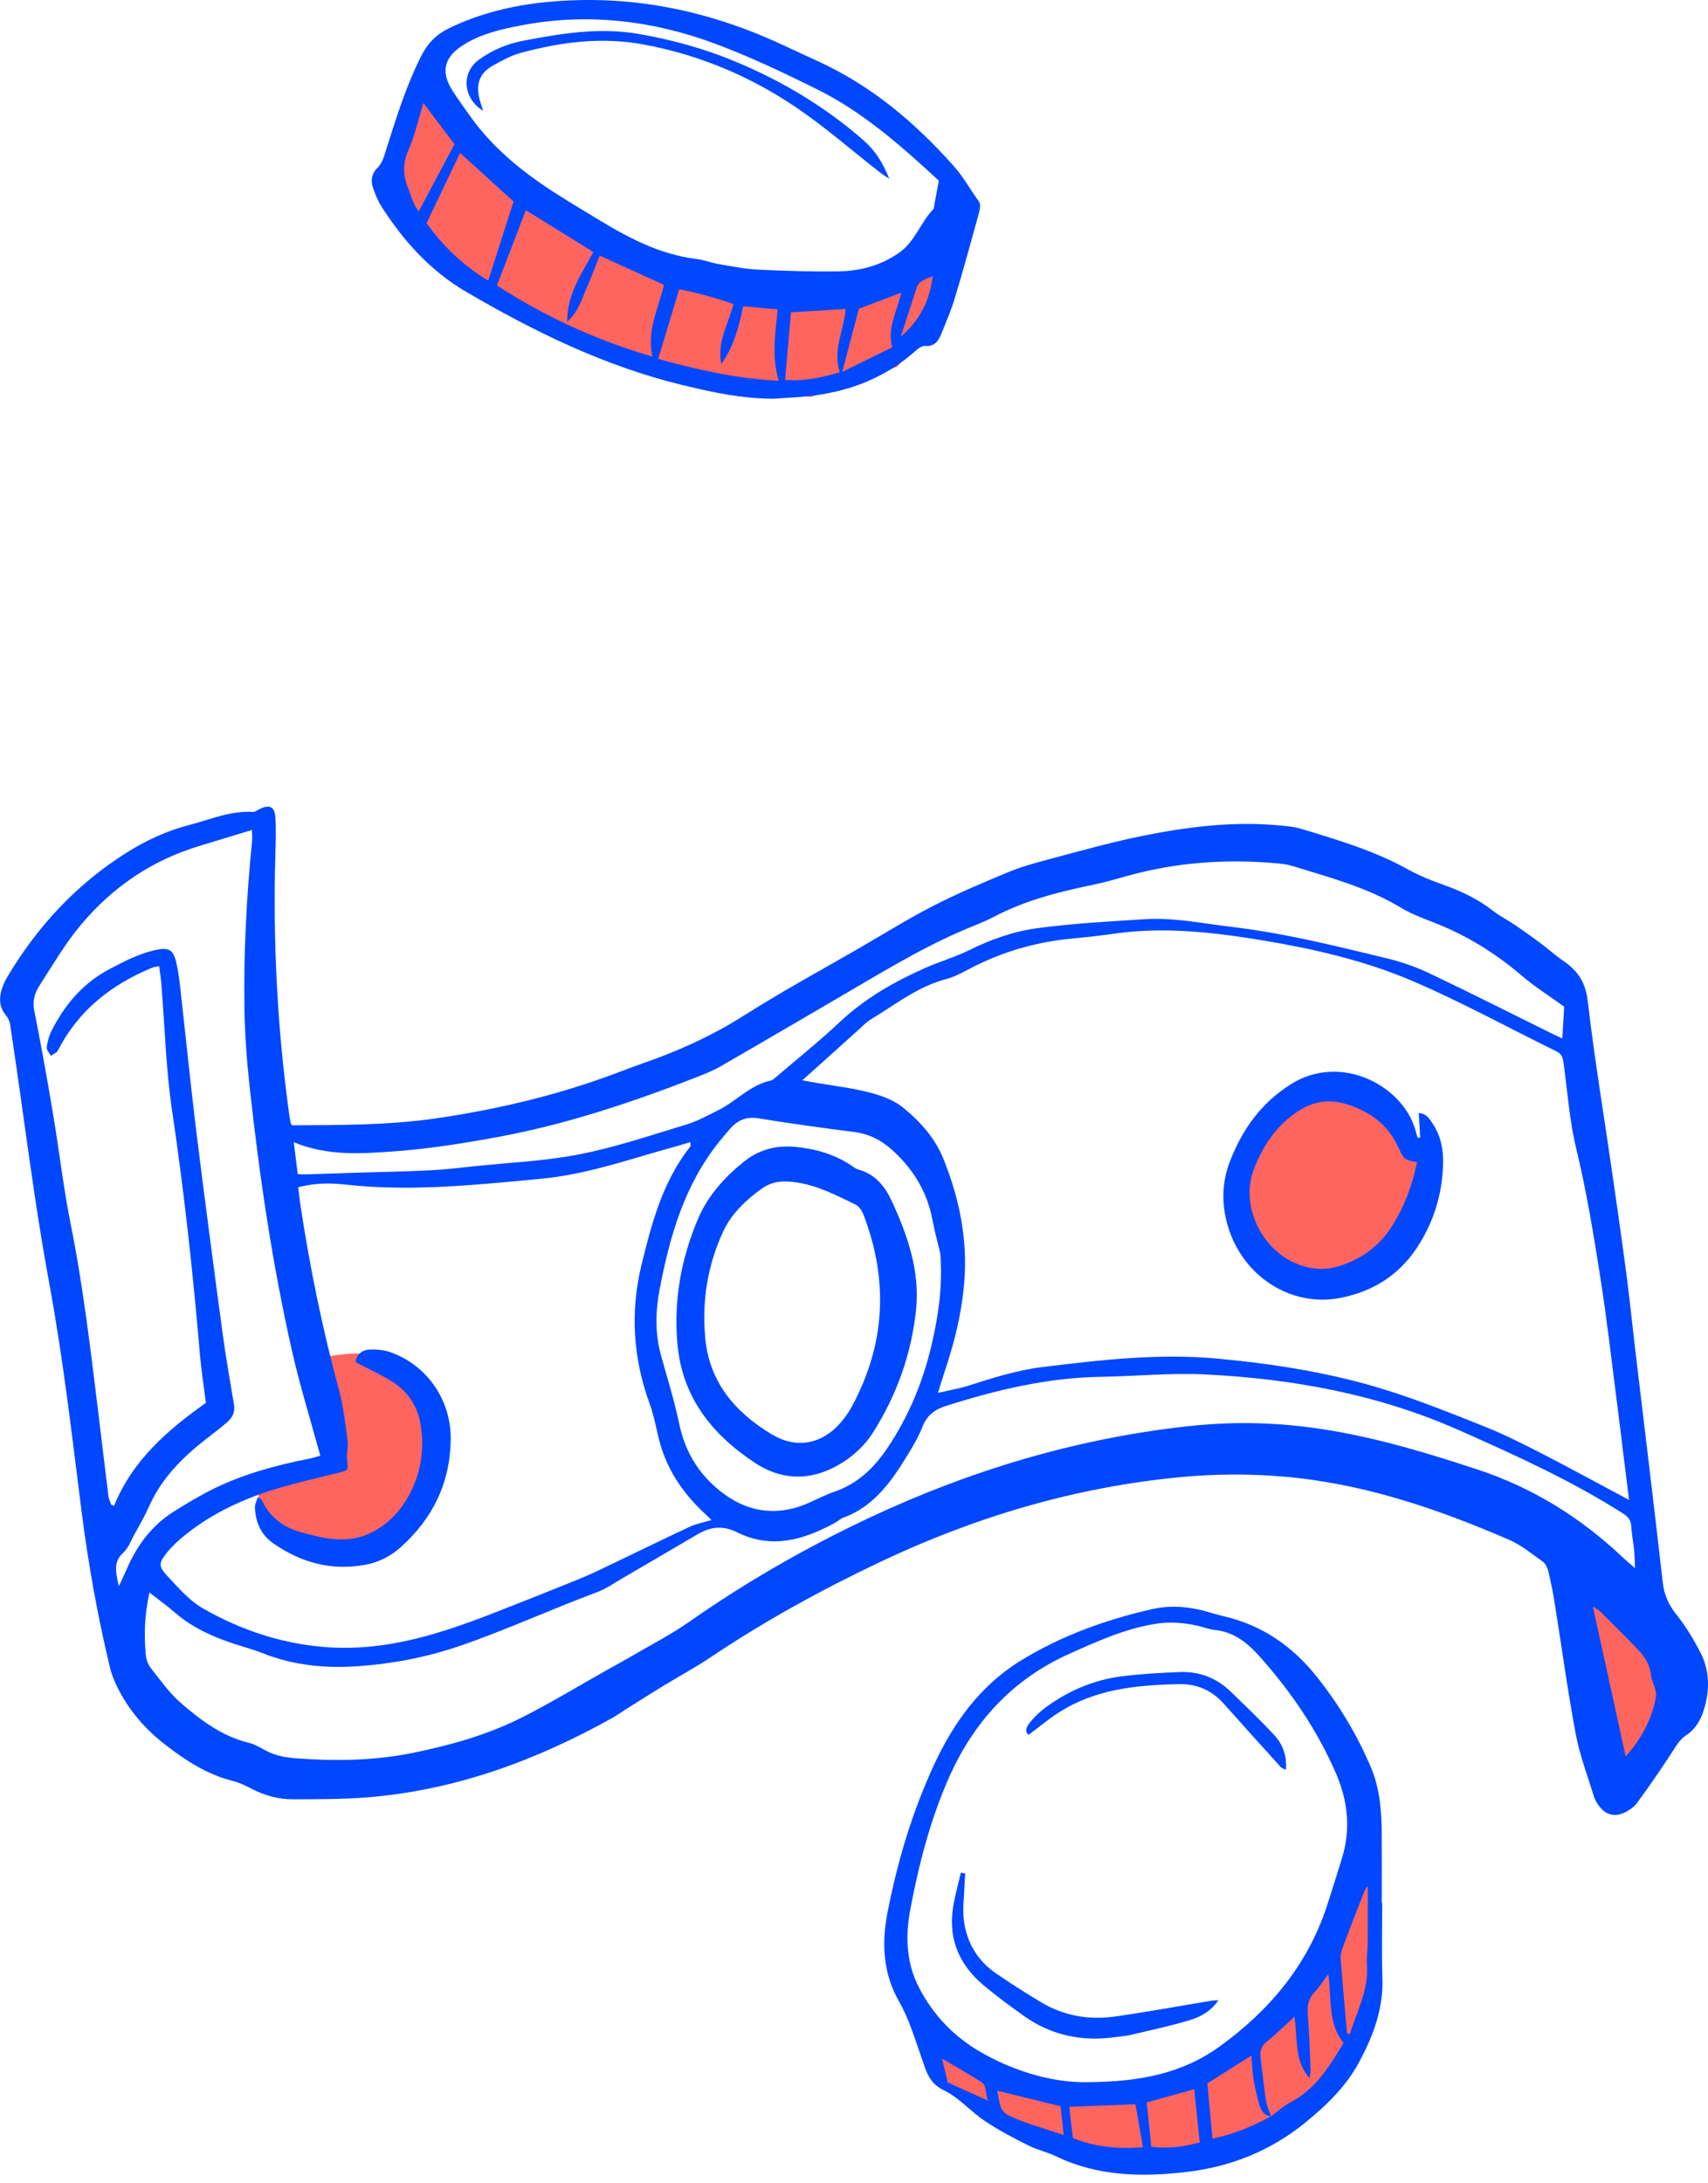
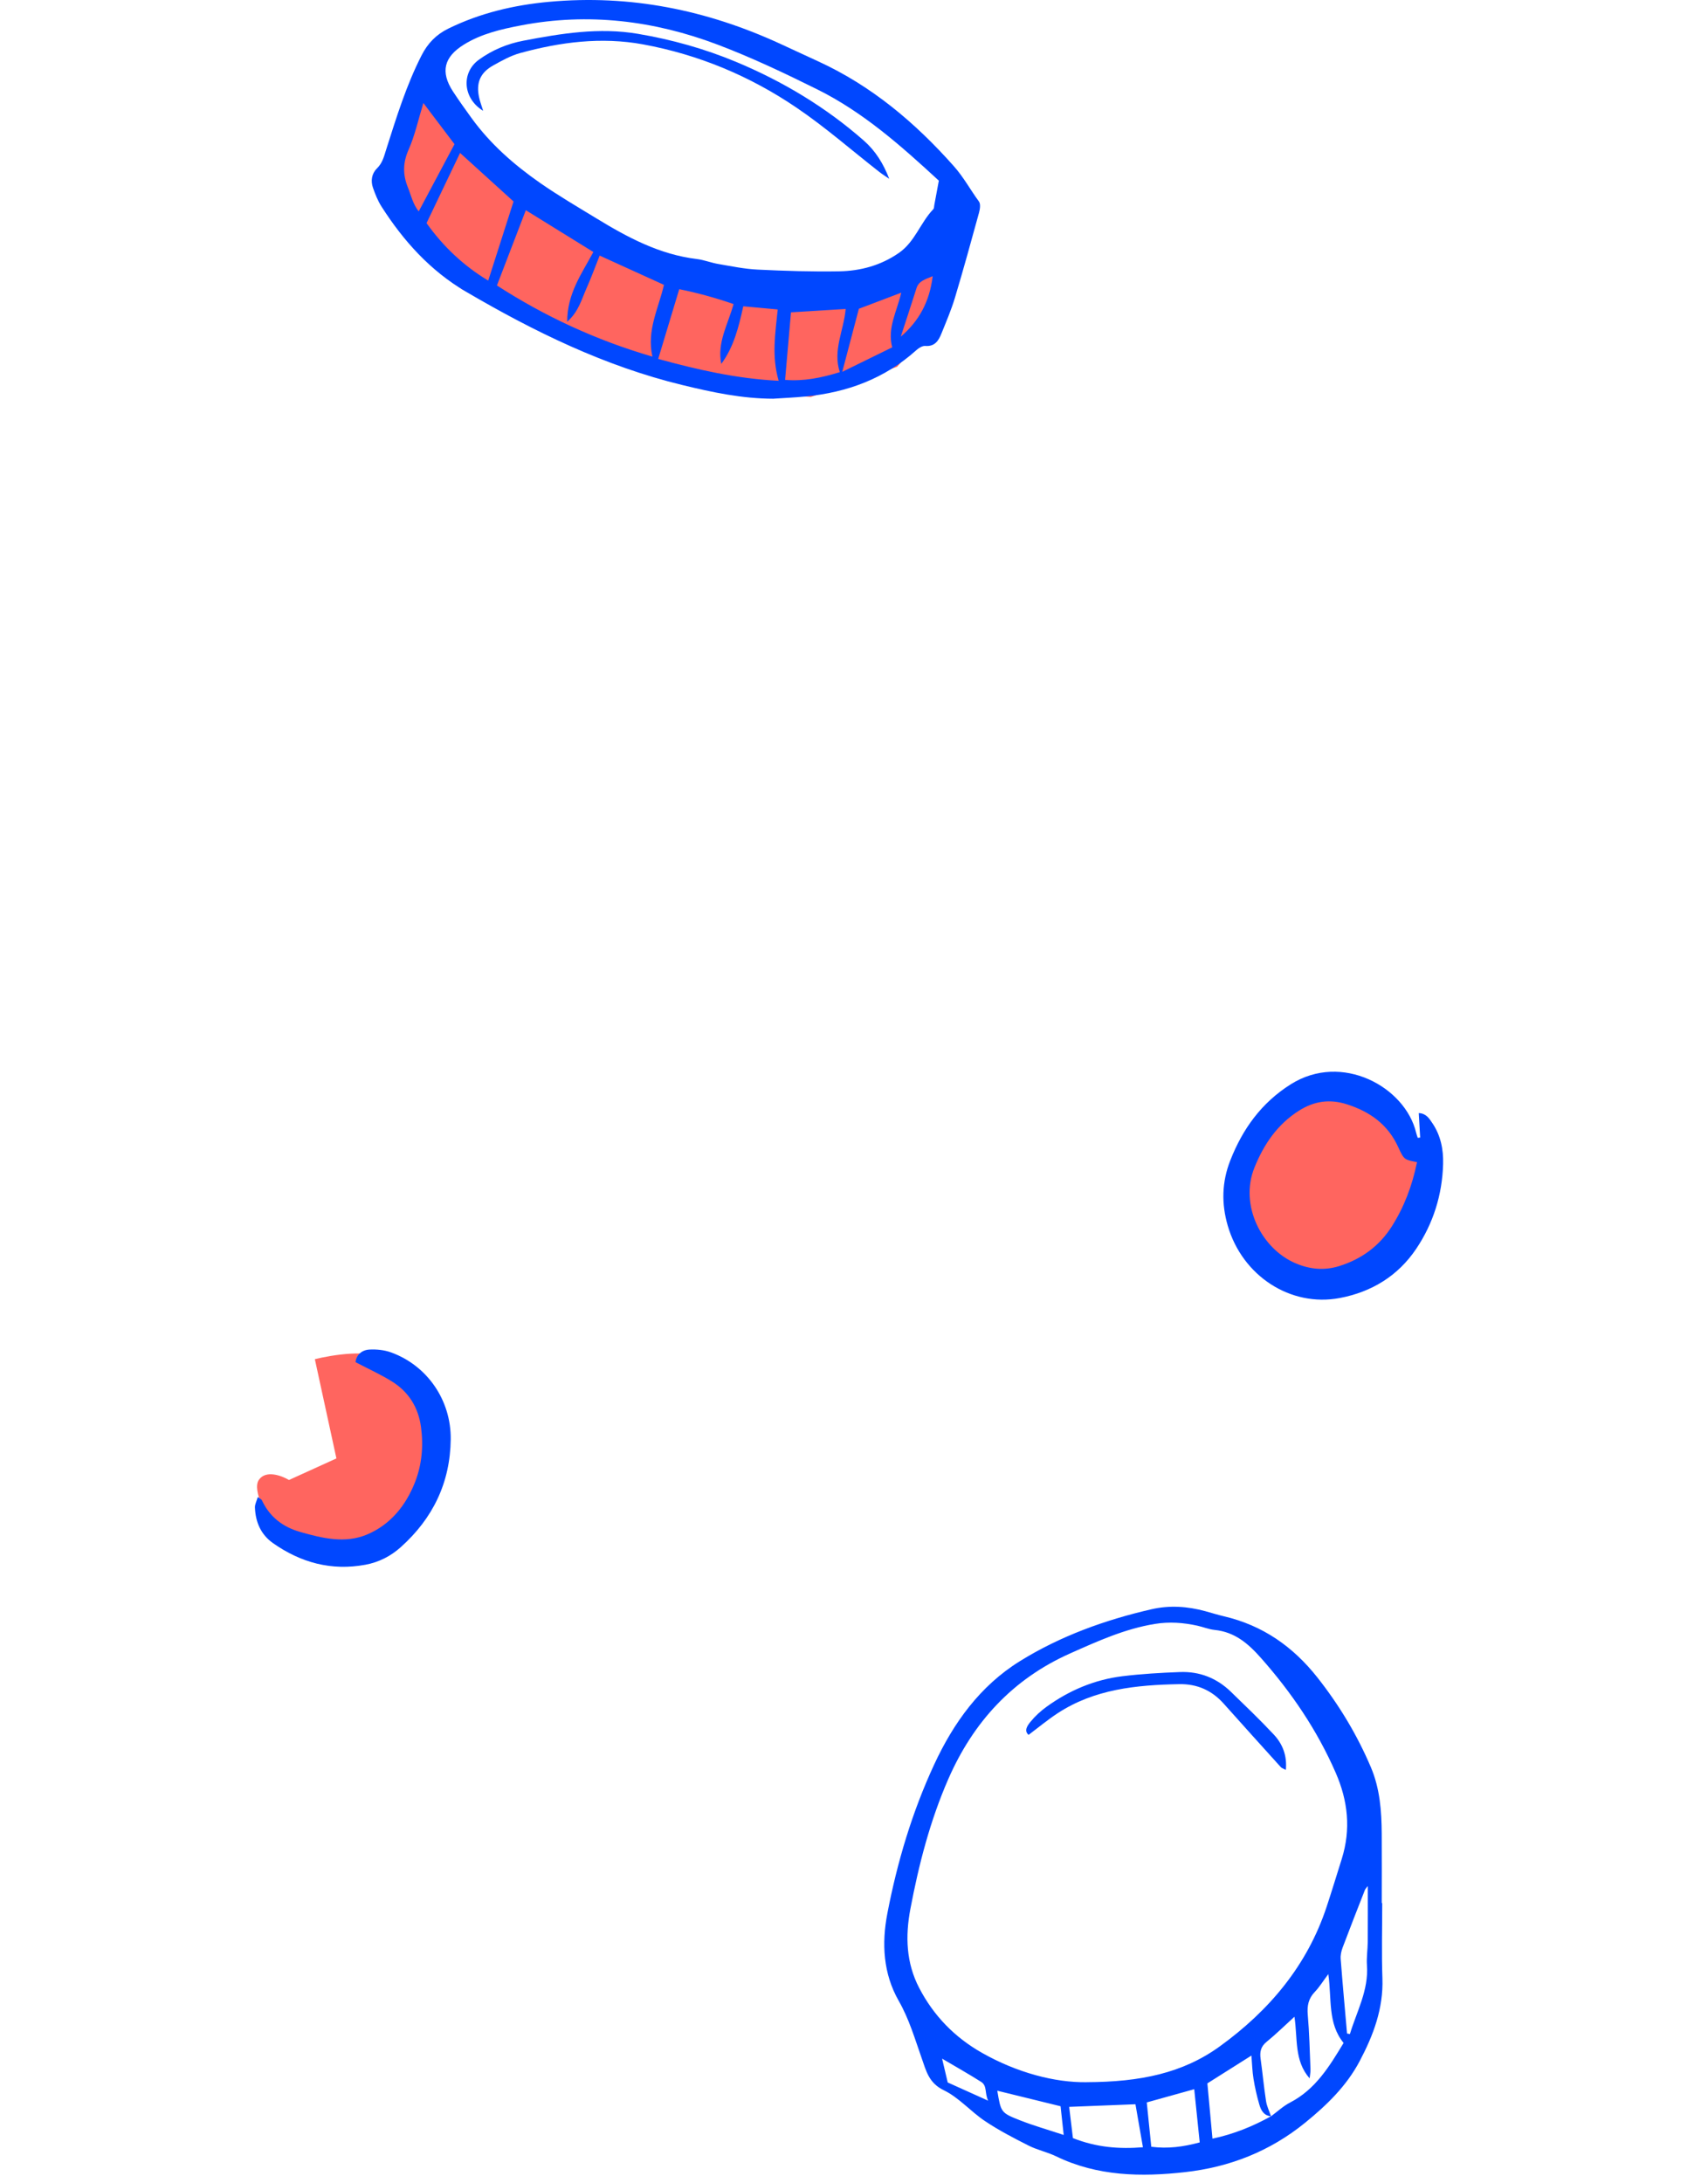
<svg xmlns="http://www.w3.org/2000/svg" width="198" height="253" viewBox="0 0 198 253" fill="none">
  <path d="M44.499 20.501L49.999 10.001L62.499 24.501C70.666 27.834 87.099 34.601 87.499 35.001C87.899 35.401 99.332 33.501 104.999 32.501L109.499 29.001L107.999 38.001L103.999 42.501L93.999 46.001L81.499 45.001L62.499 38.001L53.499 33.501L46.499 24.501L44.499 20.501Z" fill="#FF655F" />
-   <path d="M107.999 240.001V235.501L120.499 242.001H130.999L142.999 238.001L153.999 225.501L158.999 215.001V232.501L153.999 242.001L142.999 249.001L127.999 250.501L114.999 245.501L109.499 242.001L107.999 240.001Z" fill="#FF655F" />
-   <path d="M186.999 208.001L180.999 180.001L189.999 186.501L195.499 196.001L191.499 203.001L186.999 208.001Z" fill="#FF655F" />
  <path d="M145.999 130.501L153.999 126.001H157.999L163.499 132.501L165.999 133.501V137.501L159.999 147.001L153.999 148.501L146.999 147.001L142.999 137.501L145.999 130.501Z" fill="#FF655F" />
  <path d="M44.499 157.501C42.899 156.301 38.499 157.001 36.499 157.501L38.999 169.001L33.499 171.501C32.666 171.001 30.799 170.301 29.999 171.501C29.199 172.701 30.999 176.001 31.999 177.501L37.499 180.001L44.499 178.501L49.999 171.501V163.501C48.833 162.001 46.099 158.701 44.499 157.501Z" fill="#FF655F" />
-   <path d="M33.851 130.4C39.422 130.372 45.028 130.4 50.583 129.59C57.673 128.554 64.621 126.911 71.342 124.392C72.36 124.012 73.371 123.617 74.399 123.262C78.571 121.82 82.55 120.033 86.3 117.646C90.683 114.858 95.265 112.383 99.765 109.779C102.582 108.149 105.348 106.422 108.244 104.94C111.039 103.511 113.944 102.283 116.847 101.08C118.369 100.448 119.979 100.003 121.58 99.579C125.115 98.643 128.641 97.635 132.224 96.906C137.555 95.822 142.947 95.128 148.417 95.659C149.211 95.738 150.027 95.8 150.787 96.03C155.056 97.314 159.326 98.586 163.262 100.769C164.551 101.485 165.946 102.044 167.339 102.534C169.406 103.266 171.344 104.189 173.08 105.546C173.887 106.177 174.82 106.639 175.671 107.216C176.66 107.889 177.634 108.589 178.592 109.305C179.505 109.986 180.356 110.753 181.295 111.397C182.937 112.521 183.813 113.875 184.059 116.001C184.815 122.511 185.893 128.981 186.832 135.469C187.411 139.477 187.991 143.484 188.521 147.498C188.896 150.324 189.182 153.163 189.516 155.993C190.6 165.11 191.716 174.224 192.753 183.351C192.913 184.777 193.395 185.904 194.29 187.028C195.384 188.401 196.316 189.93 197.12 191.491C198.21 193.614 198.22 195.885 197.514 198.155C197.145 199.333 196.531 200.376 195.503 201.057C194.694 201.594 194.281 202.361 193.78 203.127C192.507 205.084 191.177 207.006 189.8 208.89C189.447 209.374 188.889 209.773 188.341 210.033C187.144 210.608 186.101 210.294 185.329 209.223C185.099 208.903 184.887 208.541 184.774 208.168C184.04 205.771 183.129 203.403 182.669 200.951C181.724 195.907 181.037 190.813 180.221 185.741C180.022 184.503 179.78 183.269 179.483 182.051C179.383 181.642 179.14 181.168 178.812 180.936C177.558 180.044 176.332 179.032 174.94 178.429C166.514 174.78 157.877 171.853 148.628 171.093C144.737 170.773 140.873 170.792 136.985 171.156C124.705 172.302 113.059 175.766 101.986 181.02C95.234 184.227 88.654 187.832 82.421 192.016C80.622 193.225 78.703 194.255 76.85 195.385C75.341 196.309 73.847 197.257 72.347 198.199C71.912 198.473 71.5 198.787 71.052 199.035C62.119 204.025 52.678 207.502 42.39 208.29C39.602 208.504 36.791 208.488 33.989 208.504C32.31 208.513 30.712 208.077 29.209 207.301C28.5 206.937 27.766 206.569 26.997 206.378C23.985 205.618 21.492 203.994 19.069 202.106C16.895 200.414 15.168 198.429 13.879 196.045C13.394 195.15 12.975 194.183 12.739 193.2C11.315 187.264 10.237 181.265 9.465 175.204C8.34 166.376 7.335 157.516 5.721 148.773C4.445 141.863 3.487 134.923 2.517 127.976C2.082 124.873 1.638 121.77 1.168 118.673C1.111 118.306 0.91 117.923 0.67 117.631C-0.114 116.682 -0.114 115.64 0.226 114.559C0.38 114.076 0.61 113.604 0.872 113.165C4.354 107.339 8.847 102.484 14.623 98.837C16.917 97.39 19.353 96.262 21.965 95.59C24.385 94.968 26.729 93.919 29.323 94.089C29.562 94.105 29.824 93.885 30.07 93.762C31.22 93.184 31.847 93.451 31.925 94.711C32.014 96.13 31.96 97.559 31.919 98.985C31.639 108.928 32.124 118.834 33.466 128.692C33.529 129.144 33.596 129.596 33.674 130.045C33.693 130.152 33.775 130.246 33.86 130.4H33.851ZM108.736 161.411C110.129 161.087 111.2 160.905 112.227 160.581C115.057 159.686 117.858 158.782 120.845 158.414C127.614 157.582 134.389 156.806 141.201 157.441C147.926 158.069 154.606 159.134 161.059 161.194C164.862 162.409 168.587 163.898 172.296 165.39C174.467 166.263 176.566 167.324 178.652 168.392C181.651 169.931 184.607 171.552 187.582 173.134C187.906 173.307 188.228 173.48 188.852 173.81C188.637 172.111 188.461 170.713 188.287 169.319C188.035 167.28 187.796 165.239 187.531 163.204C186.873 158.113 186.302 153.009 185.505 147.937C184.727 142.982 183.917 138.032 182.732 133.139C181.957 129.939 181.721 126.606 181.276 123.328C181.188 122.684 181.125 122.166 180.419 121.82C174.82 119.088 169.35 116.06 163.624 113.626C158.151 111.302 152.315 109.955 146.435 108.981C140.729 108.036 134.994 107.361 129.196 108.19C127.611 108.416 126.016 108.598 124.422 108.743C120.152 109.132 116.119 110.291 112.328 112.298C111.471 112.75 110.589 113.215 109.662 113.46C106.372 114.33 103.763 116.434 100.934 118.136C100.404 118.457 99.966 118.934 99.5 119.352C97.887 120.8 96.28 122.254 94.669 123.701C94.178 124.144 93.68 124.581 92.999 125.184C93.759 125.319 94.203 125.401 94.647 125.479C96.677 125.834 98.734 126.066 100.723 126.578C102.078 126.927 103.524 127.426 104.595 128.277C106.612 129.876 108.383 131.861 109.353 134.257C110.945 138.189 111.915 142.331 111.868 146.59C111.821 150.896 110.812 155.067 109.442 159.143C109.227 159.781 109.038 160.431 108.733 161.401L108.736 161.411ZM34.566 137.583C34.651 138.264 34.721 138.93 34.821 139.587C35.912 146.873 37.399 154.074 39.327 161.188C39.844 163.1 40.039 165.104 40.304 167.076C40.392 167.733 40.15 168.43 40.232 169.086C40.392 170.383 40.44 170.371 39.214 170.672C37.16 171.178 35.099 171.658 33.06 172.224C28.834 173.398 24.87 175.126 21.429 177.899C20.679 178.505 19.951 179.171 19.35 179.918C18.401 181.099 18.357 181.51 19.365 182.584C20.648 183.954 21.927 185.467 23.522 186.378C28.075 188.985 33.006 190.59 38.294 190.901C45.097 191.3 51.377 189.208 57.575 186.78C60.821 185.508 64.063 184.23 67.287 182.911C68.657 182.352 69.987 181.689 71.323 181.052C74.21 179.676 77.077 178.26 79.976 176.913C80.71 176.57 81.539 176.426 82.484 176.143C82.116 175.788 81.917 175.593 81.715 175.405C79.15 173.024 77.254 170.236 76.397 166.803C76.05 165.421 75.798 164.002 75.312 162.67C73.378 157.369 73.041 152.001 74.38 146.515C75.561 141.672 76.844 136.883 80.017 132.863C80.086 132.775 80.026 132.589 80.03 132.344C79.34 132.549 78.747 132.737 78.145 132.903C73.078 134.292 68.106 136.075 62.825 136.584C60.777 136.782 58.725 136.977 56.674 137.149C51.197 137.611 45.727 137.884 40.235 137.285C38.432 137.087 36.599 137.036 34.569 137.58L34.566 137.583ZM18.455 111.962C18.121 112.028 17.888 112.037 17.683 112.119C12.934 114.076 9.096 117.062 6.72 121.723C6.578 121.999 6.175 122.141 5.895 122.348C5.724 122.018 5.381 121.666 5.419 121.362C5.501 120.699 5.684 120.011 5.989 119.418C7.527 116.406 9.622 113.915 12.688 112.304C14.361 111.425 16.009 110.558 17.878 110.122C19.479 109.748 20.078 109.949 20.443 111.566C20.708 112.731 20.837 113.928 20.969 115.118C21.571 120.448 22.101 125.784 22.756 131.104C23.714 138.858 24.741 146.606 25.784 154.35C26.162 157.168 26.657 159.972 27.127 162.777C27.265 163.603 26.969 164.24 26.383 164.758C25.784 165.289 25.157 165.785 24.517 166.266C21.53 168.53 18.842 171.043 17.283 174.557C16.775 175.7 16.139 176.79 15.537 177.889C15.156 178.59 14.863 179.409 14.295 179.921C13.088 181.014 13.429 182.192 13.769 183.825C14.176 182.949 14.447 182.405 14.683 181.85C15.88 179.048 17.645 176.705 20.26 175.085C21.76 174.155 23.282 173.235 24.867 172.465C28.333 170.785 32.029 169.783 35.804 169.042C36.277 168.951 36.737 168.794 37.131 168.687C35.994 164.513 34.749 160.534 33.835 156.486C31.56 146.402 30.054 136.185 28.938 125.912C28.617 122.967 28.39 119.999 28.34 117.037C28.229 110.476 28.573 103.925 29.228 97.393C29.263 97.031 29.219 96.661 29.206 96.177C27.082 96.821 25.126 97.424 23.162 98.014C17.639 99.676 13.092 102.747 9.38 107.169C7.527 109.377 6.112 111.836 4.562 114.229C3.928 115.209 3.765 116.104 3.998 117.263C4.795 121.23 5.501 125.218 6.169 129.21C6.878 133.428 7.357 137.693 8.198 141.882C9.663 149.165 10.511 156.53 11.418 163.888C11.809 167.06 12.178 170.232 12.575 173.401C12.616 173.737 12.789 174.058 12.903 174.384C13.013 174.416 13.123 174.45 13.233 174.482C15.392 169.133 19.573 165.61 23.868 162.566C23.61 160.503 23.32 158.703 23.169 156.894C22.372 147.457 21.338 138.054 19.945 128.679C19.227 123.836 19.104 118.909 18.704 114.019C18.65 113.347 18.54 112.681 18.448 111.959L18.455 111.962ZM189.542 181.714C189.497 180.788 189.494 180.188 189.431 179.595C189.337 178.687 189.157 177.786 189.104 176.878C189.063 176.184 188.798 175.801 188.19 175.411C182.146 171.548 175.617 168.603 169.098 165.713C159.748 161.568 149.778 159.752 139.6 159.262C135.617 159.071 131.606 159.485 127.607 159.545C121.425 159.639 115.504 161.071 109.659 162.915C108.402 163.311 107.453 164.005 106.949 165.308C106.558 166.313 106.02 167.271 105.459 168.194C103.524 171.382 101.51 174.501 97.745 175.873C97.43 175.989 97.174 176.25 96.875 176.416C93.229 178.439 89.436 179.547 85.449 177.563C83.713 176.699 82.286 176.953 80.776 177.842C77.918 179.519 75.064 181.199 72.199 182.864C71.213 183.439 70.258 184.114 69.199 184.506C63.899 186.472 58.766 188.85 53.406 190.693C49.508 192.034 45.592 192.788 41.524 193.077C37.705 193.347 33.989 192.986 30.404 191.554C29.398 191.152 28.34 190.876 27.306 190.54C24.788 189.723 22.397 188.677 20.358 186.928C19.428 186.13 18.433 185.405 17.323 184.535C16.775 187.079 16.671 189.403 16.898 191.733C16.952 192.279 17.163 192.889 17.497 193.313C18.584 194.695 19.621 196.164 20.935 197.311C23.257 199.339 25.737 201.189 28.841 201.956C29.496 202.119 30.114 202.471 30.709 202.804C31.837 203.432 33.047 203.658 34.324 203.752C38.896 204.094 43.414 204.038 47.952 203.105C52.297 202.213 56.523 201.026 60.468 199.038C63.88 197.317 67.154 195.323 70.488 193.448C71.336 192.974 72.193 192.518 73.031 192.025C75.344 190.668 77.751 189.44 79.941 187.905C86.565 183.269 93.567 179.262 100.858 175.842C112.467 170.396 124.652 166.743 137.458 165.295C141.92 164.79 146.356 164.774 150.809 165.28C157.842 166.074 164.563 168.072 171.262 170.28C177.709 172.403 183.249 175.864 188.133 180.483C188.495 180.826 188.883 181.14 189.535 181.708L189.542 181.714ZM181.317 116.645C179.518 115.344 177.92 114.346 176.502 113.133C173.572 110.621 170.367 108.592 166.791 107.132C165.313 106.529 163.769 106.01 162.414 105.191C158.491 102.82 154.12 101.676 149.81 100.345C149.161 100.144 148.461 100.075 147.781 100.018C142.03 99.525 136.358 99.933 130.781 101.475C129.404 101.855 128.027 102.257 126.631 102.546C122.698 103.357 118.835 104.337 115.249 106.224C114.14 106.808 112.952 107.242 111.795 107.735C106.467 110.002 101.577 113.08 96.588 115.972C92.24 118.494 87.914 121.051 83.559 123.554C82.673 124.063 81.706 124.449 80.751 124.823C73.286 127.737 65.695 130.275 57.799 131.738C53.87 132.464 49.902 133.104 45.923 133.4C41.984 133.692 37.969 133.996 34.053 132.354L34.519 136.063C34.894 136.072 35.171 136.091 35.445 136.085C37.383 136.025 39.321 135.956 41.259 135.896C44.111 135.808 46.966 135.758 49.817 135.62C51.528 135.535 53.236 135.328 54.941 135.149C59.034 134.719 63.178 134.549 67.198 133.758C71.389 132.932 75.473 131.547 79.573 130.306C80.871 129.914 82.094 129.235 83.316 128.623C85.393 127.583 86.993 125.705 89.382 125.206C89.54 125.174 89.684 125.042 89.814 124.933C92.328 122.781 94.925 120.715 97.332 118.45C100.247 115.705 103.637 113.774 107.248 112.169C108.915 111.428 110.693 110.926 112.322 110.118C114.858 108.859 117.527 107.92 120.288 107.553C124.415 107 128.594 106.777 132.759 106.516C136.087 106.309 139.351 107 142.644 107.389C148.742 108.108 154.675 109.572 160.618 111.013C162.332 111.428 164.04 111.996 165.631 112.75C170.38 115.005 175.072 117.386 179.786 119.713C180.173 119.904 180.567 120.077 181.112 120.332C181.194 118.915 181.27 117.675 181.33 116.654L181.317 116.645ZM108.997 145.211C108.742 144.134 108.358 142.759 108.096 141.361C107.519 138.28 106.048 135.764 103.776 133.582C102.383 132.247 100.915 131.418 99.012 131.173C95.331 130.702 91.651 130.202 87.989 129.599C86.644 129.376 85.635 129.722 84.763 130.667C84.299 131.17 83.865 131.701 83.433 132.231C79.349 137.275 77.625 143.274 76.456 149.486C75.977 152.03 75.924 154.577 76.639 157.108C77.38 159.74 78.186 162.359 78.75 165.032C79.324 167.767 80.584 170.113 82.557 171.972C85.213 174.479 88.329 175.747 92.123 174.742C93.752 174.309 95.145 173.395 96.692 172.874C99.453 171.941 101.378 170.031 102.9 167.761C105.399 164.039 107.081 159.906 108.068 155.534C108.808 152.253 109.297 148.924 109 145.211H108.997ZM188.461 203.535C190.373 201.371 191.489 199.179 191.965 196.673C192.034 196.315 191.905 195.904 191.813 195.53C191.706 195.093 191.457 194.676 191.416 194.236C191.309 193.03 190.742 192.06 189.942 191.224C188.527 189.739 187.071 188.294 185.615 186.846C185.36 186.592 185.023 186.416 184.651 186.152C185.921 191.95 187.156 197.59 188.461 203.535Z" fill="#0047FF" />
  <path d="M89.688 46.205C85.998 46.199 82.535 45.452 79.084 44.613C70.101 42.433 61.905 38.423 53.996 33.787C49.883 31.375 46.764 27.911 44.221 23.929C43.799 23.266 43.499 22.509 43.238 21.762C42.954 20.958 43.093 20.107 43.692 19.523C44.36 18.873 44.53 18.075 44.788 17.265C45.964 13.575 47.104 9.875 48.878 6.401C49.59 5.007 50.586 3.996 51.96 3.32C55.65 1.511 59.573 0.585 63.654 0.211C73.059 -0.652 81.968 1.163 90.488 5.095C91.941 5.767 93.39 6.442 94.846 7.108C101.041 9.95 106.102 14.215 110.589 19.275C111.72 20.55 112.498 22.01 113.484 23.351C113.696 23.637 113.604 24.243 113.491 24.654C112.586 27.949 111.682 31.24 110.699 34.51C110.274 35.923 109.684 37.292 109.13 38.665C108.799 39.484 108.361 40.178 107.258 40.087C106.93 40.062 106.508 40.323 106.237 40.568C102.572 43.872 98.199 45.486 93.343 45.948C92.092 46.067 90.832 46.124 89.688 46.199V46.205ZM108.84 20.939C104.466 16.907 100.061 12.993 94.729 10.352C90.948 8.477 87.113 6.656 83.168 5.164C75.82 2.388 68.21 1.449 60.414 2.94C58.117 3.38 55.823 3.901 53.788 5.161C51.456 6.602 51.031 8.333 52.515 10.604C53.202 11.652 53.933 12.676 54.67 13.691C56.838 16.68 59.582 19.086 62.589 21.184C64.694 22.654 66.921 23.951 69.114 25.289C72.738 27.503 76.45 29.494 80.773 30.015C81.618 30.116 82.434 30.452 83.275 30.593C84.794 30.851 86.316 31.171 87.847 31.243C90.986 31.394 94.134 31.495 97.272 31.441C99.755 31.397 102.106 30.763 104.208 29.306C106.073 28.012 106.694 25.801 108.188 24.246C108.288 24.139 108.279 23.923 108.31 23.756C108.477 22.864 108.641 21.976 108.834 20.939H108.84ZM68.784 29.202C66.162 27.581 63.575 25.98 60.956 24.359C59.806 27.349 58.732 30.147 57.607 33.081C63.121 36.639 69.061 39.409 75.631 41.325C74.944 38.26 76.352 35.722 76.967 33.008C74.474 31.875 72.054 30.772 69.515 29.617C68.979 30.964 68.513 32.239 67.961 33.48C67.41 34.717 67.079 36.099 65.755 37.283C65.743 34.017 67.429 31.73 68.784 29.205V29.202ZM76.302 41.592C80.877 42.848 85.405 43.884 90.267 44.126C89.436 41.278 89.877 38.63 90.157 35.86C88.758 35.731 87.485 35.612 86.165 35.493C85.626 37.936 85.059 40.21 83.616 42.17C83.105 39.711 84.384 37.594 85.04 35.235C82.919 34.503 80.824 33.929 78.741 33.511C77.906 36.278 77.134 38.834 76.302 41.589V41.592ZM49.446 25.854C51.396 28.59 53.778 30.826 56.598 32.515C57.619 29.331 58.58 26.325 59.532 23.348C57.427 21.439 55.42 19.614 53.334 17.723C51.998 20.518 50.731 23.166 49.446 25.857V25.854ZM91.011 44.019C93.138 44.202 95.208 43.79 97.354 43.124C96.519 40.565 97.821 38.288 98.035 35.804C95.851 35.939 93.784 36.064 91.695 36.193C91.468 38.781 91.247 41.315 91.011 44.019ZM52.688 16.706C51.56 15.214 50.375 13.653 49.08 11.938C48.478 13.898 48.097 15.694 47.369 17.337C46.695 18.857 46.682 20.233 47.284 21.715C47.653 22.626 47.848 23.621 48.538 24.501C49.95 21.847 51.279 19.353 52.688 16.709V16.706ZM97.635 43.09C99.762 42.047 101.567 41.165 103.429 40.251C102.843 37.986 103.959 36.146 104.479 33.916C102.657 34.607 101.091 35.201 99.566 35.779C98.942 38.143 98.341 40.426 97.638 43.09H97.635ZM108.118 32.007C107.214 32.383 106.505 32.566 106.243 33.401C105.651 35.276 105.03 37.142 104.422 39.013C106.543 37.201 107.765 34.953 108.121 32.007H108.118Z" fill="#0047FF" />
  <path d="M160.234 220.529C160.234 223.437 160.152 226.345 160.256 229.25C160.379 232.746 159.203 235.852 157.615 238.851C156.093 241.722 153.84 243.911 151.313 245.968C147.213 249.303 142.544 251.125 137.404 251.703C132.312 252.274 127.226 252.196 122.44 249.878C121.416 249.382 120.262 249.146 119.248 248.634C117.524 247.764 115.794 246.866 114.193 245.795C112.536 244.69 111.172 243.069 109.413 242.218C107.664 241.373 107.368 239.979 106.842 238.487C106.051 236.245 105.393 233.968 104.183 231.854C102.386 228.71 102.191 225.224 102.869 221.716C104.015 215.765 105.739 209.977 108.295 204.471C110.541 199.632 113.614 195.363 118.22 192.502C122.912 189.588 128.077 187.726 133.462 186.485C135.573 185.998 137.669 186.14 139.745 186.708C140.461 186.906 141.173 187.129 141.894 187.298C146.369 188.344 149.882 190.797 152.712 194.377C155.245 197.584 157.322 201.032 158.916 204.779C159.966 207.248 160.161 209.854 160.177 212.486C160.196 215.165 160.18 217.844 160.18 220.526H160.234V220.529ZM147.343 245.236C148.074 244.699 148.751 244.055 149.548 243.644C152.501 242.118 154.117 239.445 155.756 236.735C153.897 234.461 154.395 231.666 153.985 228.757C153.348 229.609 152.942 230.277 152.413 230.827C151.675 231.597 151.515 232.432 151.603 233.468C151.786 235.566 151.833 237.674 151.918 239.781C151.931 240.133 151.852 240.484 151.817 240.839C150.002 238.773 150.45 236.201 150.056 233.701C148.861 234.787 147.885 235.752 146.823 236.612C146.148 237.162 146.025 237.78 146.136 238.569C146.363 240.202 146.514 241.847 146.766 243.477C146.857 244.077 147.147 244.649 147.343 245.233C146.508 245.164 146.18 244.539 145.988 243.879C145.704 242.903 145.477 241.904 145.313 240.899C145.171 240.045 145.153 239.168 145.071 238.198C143.23 239.36 141.564 240.412 139.966 241.42C140.168 243.622 140.36 245.691 140.555 247.827C143.06 247.29 145.25 246.392 147.336 245.233L147.343 245.236ZM125.982 241.282C132.189 241.257 137.114 240.243 141.412 237.127C147.154 232.966 151.54 227.759 153.793 220.947C154.401 219.106 154.965 217.253 155.545 215.404C156.613 211.984 156.273 208.698 154.836 205.413C152.687 200.495 149.737 196.149 146.186 192.135C144.683 190.436 143.136 189.114 140.804 188.875C140.13 188.806 139.478 188.533 138.809 188.385C137.177 188.027 135.551 187.905 133.872 188.181C130.38 188.749 127.217 190.191 124.028 191.61C117.373 194.578 112.82 199.562 109.939 206.139C107.825 210.969 106.514 216.041 105.537 221.204C104.939 224.361 105.036 227.445 106.562 230.372C108.244 233.597 110.683 236.1 113.85 237.89C117.918 240.192 122.295 241.339 125.978 241.285L125.982 241.282ZM124.378 247.761C127.141 248.854 129.782 249.043 132.495 248.823C132.192 247.083 131.906 245.437 131.628 243.839C129.022 243.942 126.583 244.04 123.943 244.143C124.091 245.377 124.23 246.536 124.378 247.761ZM139.077 248.261C138.857 246.109 138.652 244.121 138.441 242.096C136.497 242.636 134.76 243.122 132.939 243.628C133.116 245.359 133.286 247.033 133.462 248.766C135.378 249.011 137.146 248.782 139.077 248.261ZM156.156 235.642C156.266 235.664 156.377 235.682 156.487 235.704C157.281 233.082 158.671 230.629 158.463 227.724C158.4 226.823 158.551 225.906 158.557 224.998C158.573 222.878 158.563 220.758 158.563 218.55C158.412 218.751 158.283 218.868 158.226 219.012C157.353 221.236 156.481 223.459 155.639 225.695C155.485 226.107 155.384 226.581 155.419 227.014C155.639 229.891 155.907 232.765 156.156 235.642ZM123.309 247.397C123.164 246.065 123.051 245.023 122.947 244.071C120.439 243.455 118.053 242.868 115.611 242.271C116.037 244.778 116.018 244.825 118.252 245.704C119.834 246.326 121.482 246.791 123.309 247.397ZM114.553 243.427C114.124 242.541 114.468 241.706 113.73 241.241C112.306 240.34 110.834 239.511 109.212 238.553C109.451 239.564 109.653 240.415 109.864 241.314C111.307 241.964 112.75 242.617 114.553 243.427Z" fill="#0047FF" />
  <path d="M164.632 131.82L164.469 128.984C165.332 129.018 165.691 129.621 166.057 130.162C167.018 131.587 167.339 133.211 167.292 134.891C167.191 138.456 166.154 141.766 164.172 144.715C162.064 147.849 159.008 149.715 155.321 150.412C149.583 151.499 144.012 147.837 142.326 142.03C141.582 139.47 141.642 136.97 142.616 134.483C144.047 130.824 146.227 127.797 149.618 125.655C155.57 121.892 162.902 125.969 164.163 131.248C164.21 131.452 164.286 131.647 164.349 131.848L164.632 131.82ZM164.267 134.668C162.843 134.389 162.767 134.423 162.105 132.96C160.911 130.322 158.847 128.836 156.15 127.969C154.136 127.323 152.337 127.599 150.598 128.695C148.083 130.284 146.517 132.586 145.42 135.303C143.668 139.643 146.233 144.721 150.219 146.402C151.861 147.093 153.512 147.25 155.23 146.719C157.842 145.909 159.918 144.382 161.371 142.077C162.78 139.844 163.709 137.407 164.267 134.668Z" fill="#0047FF" />
  <path d="M29.881 173.477C30.18 173.697 30.312 173.744 30.353 173.835C31.254 175.776 32.773 176.947 34.821 177.528C37.386 178.257 40.005 178.894 42.557 177.817C45.255 176.677 47.035 174.475 48.097 171.793C48.904 169.755 49.099 167.585 48.809 165.393C48.506 163.1 47.385 161.297 45.437 160.082C44.139 159.272 42.73 158.641 41.215 157.846C41.316 157.004 41.924 156.436 42.834 156.386C43.663 156.342 44.561 156.436 45.34 156.719C49.546 158.245 52.3 162.274 52.25 166.781C52.193 171.803 50.186 175.951 46.455 179.287C45.28 180.339 43.909 181.036 42.356 181.322C38.423 182.051 34.869 181.083 31.642 178.813C30.233 177.82 29.619 176.366 29.553 174.689C29.537 174.315 29.755 173.932 29.884 173.477H29.881Z" fill="#0047FF" />
-   <path d="M78.53 155.745C78.079 150.707 78.952 145.865 80.921 141.232C82.059 138.56 83.981 136.43 86.231 134.618C87.955 133.23 89.956 132.693 92.168 132.897C94.48 133.114 96.658 133.726 98.618 135.011C98.904 135.199 99.182 135.444 99.5 135.529C101.447 136.053 102.576 137.451 103.366 139.156C105.232 143.179 106.672 147.347 106.187 151.857C105.635 156.97 103.921 161.75 101.151 166.084C100.345 167.343 99.166 168.483 97.915 169.315C94.584 171.526 90.992 171.781 87.592 169.56C82.604 166.3 79.091 161.97 78.533 155.748L78.53 155.745ZM81.728 154.724C82.106 160.032 85.119 163.59 89.445 166.2C92.303 167.927 95.275 167.371 97.455 164.853C97.937 164.297 98.372 163.678 98.725 163.031C102.651 155.817 103.029 148.371 100.092 140.739C99.922 140.296 99.582 139.784 99.182 139.59C96.976 138.516 94.786 137.372 92.303 137.011C90.901 136.807 89.543 136.854 88.355 137.705C86.477 139.053 84.788 140.629 83.814 142.749C82.065 146.549 81.385 150.569 81.731 154.727L81.728 154.724Z" fill="#0047FF" />
  <path d="M56.016 12.843C53.652 11.417 53.447 8.43 55.499 6.932C57.043 5.805 58.801 5.073 60.666 4.718C65.056 3.876 69.461 3.157 73.954 3.92C77.862 4.583 81.659 5.641 85.308 7.161C90.728 9.419 95.713 12.406 100.14 16.294C101.495 17.485 102.399 18.954 103.086 20.719C102.705 20.459 102.311 20.217 101.945 19.931C98.747 17.434 95.684 14.743 92.332 12.472C86.94 8.816 80.994 6.326 74.544 5.142C69.704 4.253 64.961 4.872 60.285 6.153C59.198 6.452 58.174 7.029 57.178 7.582C55.656 8.427 55.168 9.614 55.546 11.313C55.65 11.787 55.826 12.246 56.012 12.846L56.016 12.843Z" fill="#0047FF" />
-   <path d="M111.899 217.1C111.871 217.517 111.827 217.935 111.814 218.356C111.773 219.772 111.562 221.217 111.748 222.605C112.085 225.133 113.343 227.228 115.485 228.691C117.181 229.847 118.914 230.962 120.675 232.014C123.325 233.6 126.243 234.1 129.265 233.672C132.993 233.145 136.701 232.457 140.417 231.845C140.634 231.81 140.858 231.807 141.255 231.776C140.391 233.038 139.229 233.688 138.025 234.059C135.744 234.762 133.393 235.252 131.067 235.805C130.513 235.937 129.936 235.968 129.372 236.05C125.531 236.603 121.964 235.902 118.775 233.66C117.143 232.51 115.533 231.317 114.004 230.036C110.998 227.514 109.795 224.304 110.589 220.422C110.822 219.276 111.118 218.145 111.386 217.008C111.556 217.04 111.729 217.071 111.899 217.103V217.1Z" fill="#0047FF" />
  <path d="M149.06 205.093C148.754 204.93 148.581 204.889 148.483 204.779C146.268 202.329 144.056 199.88 141.857 197.417C140.48 195.875 138.769 195.119 136.702 195.159C131.742 195.254 126.87 195.728 122.578 198.548C121.447 199.292 120.398 200.165 119.238 201.035C118.674 200.561 119.106 199.952 119.456 199.525C119.988 198.872 120.631 198.278 121.318 197.782C123.952 195.879 126.889 194.635 130.122 194.239C132.328 193.969 134.559 193.84 136.78 193.756C139.052 193.668 141.05 194.45 142.689 196.039C144.365 197.666 146.057 199.283 147.655 200.988C148.672 202.075 149.218 203.41 149.063 205.093H149.06Z" fill="#0047FF" />
</svg>